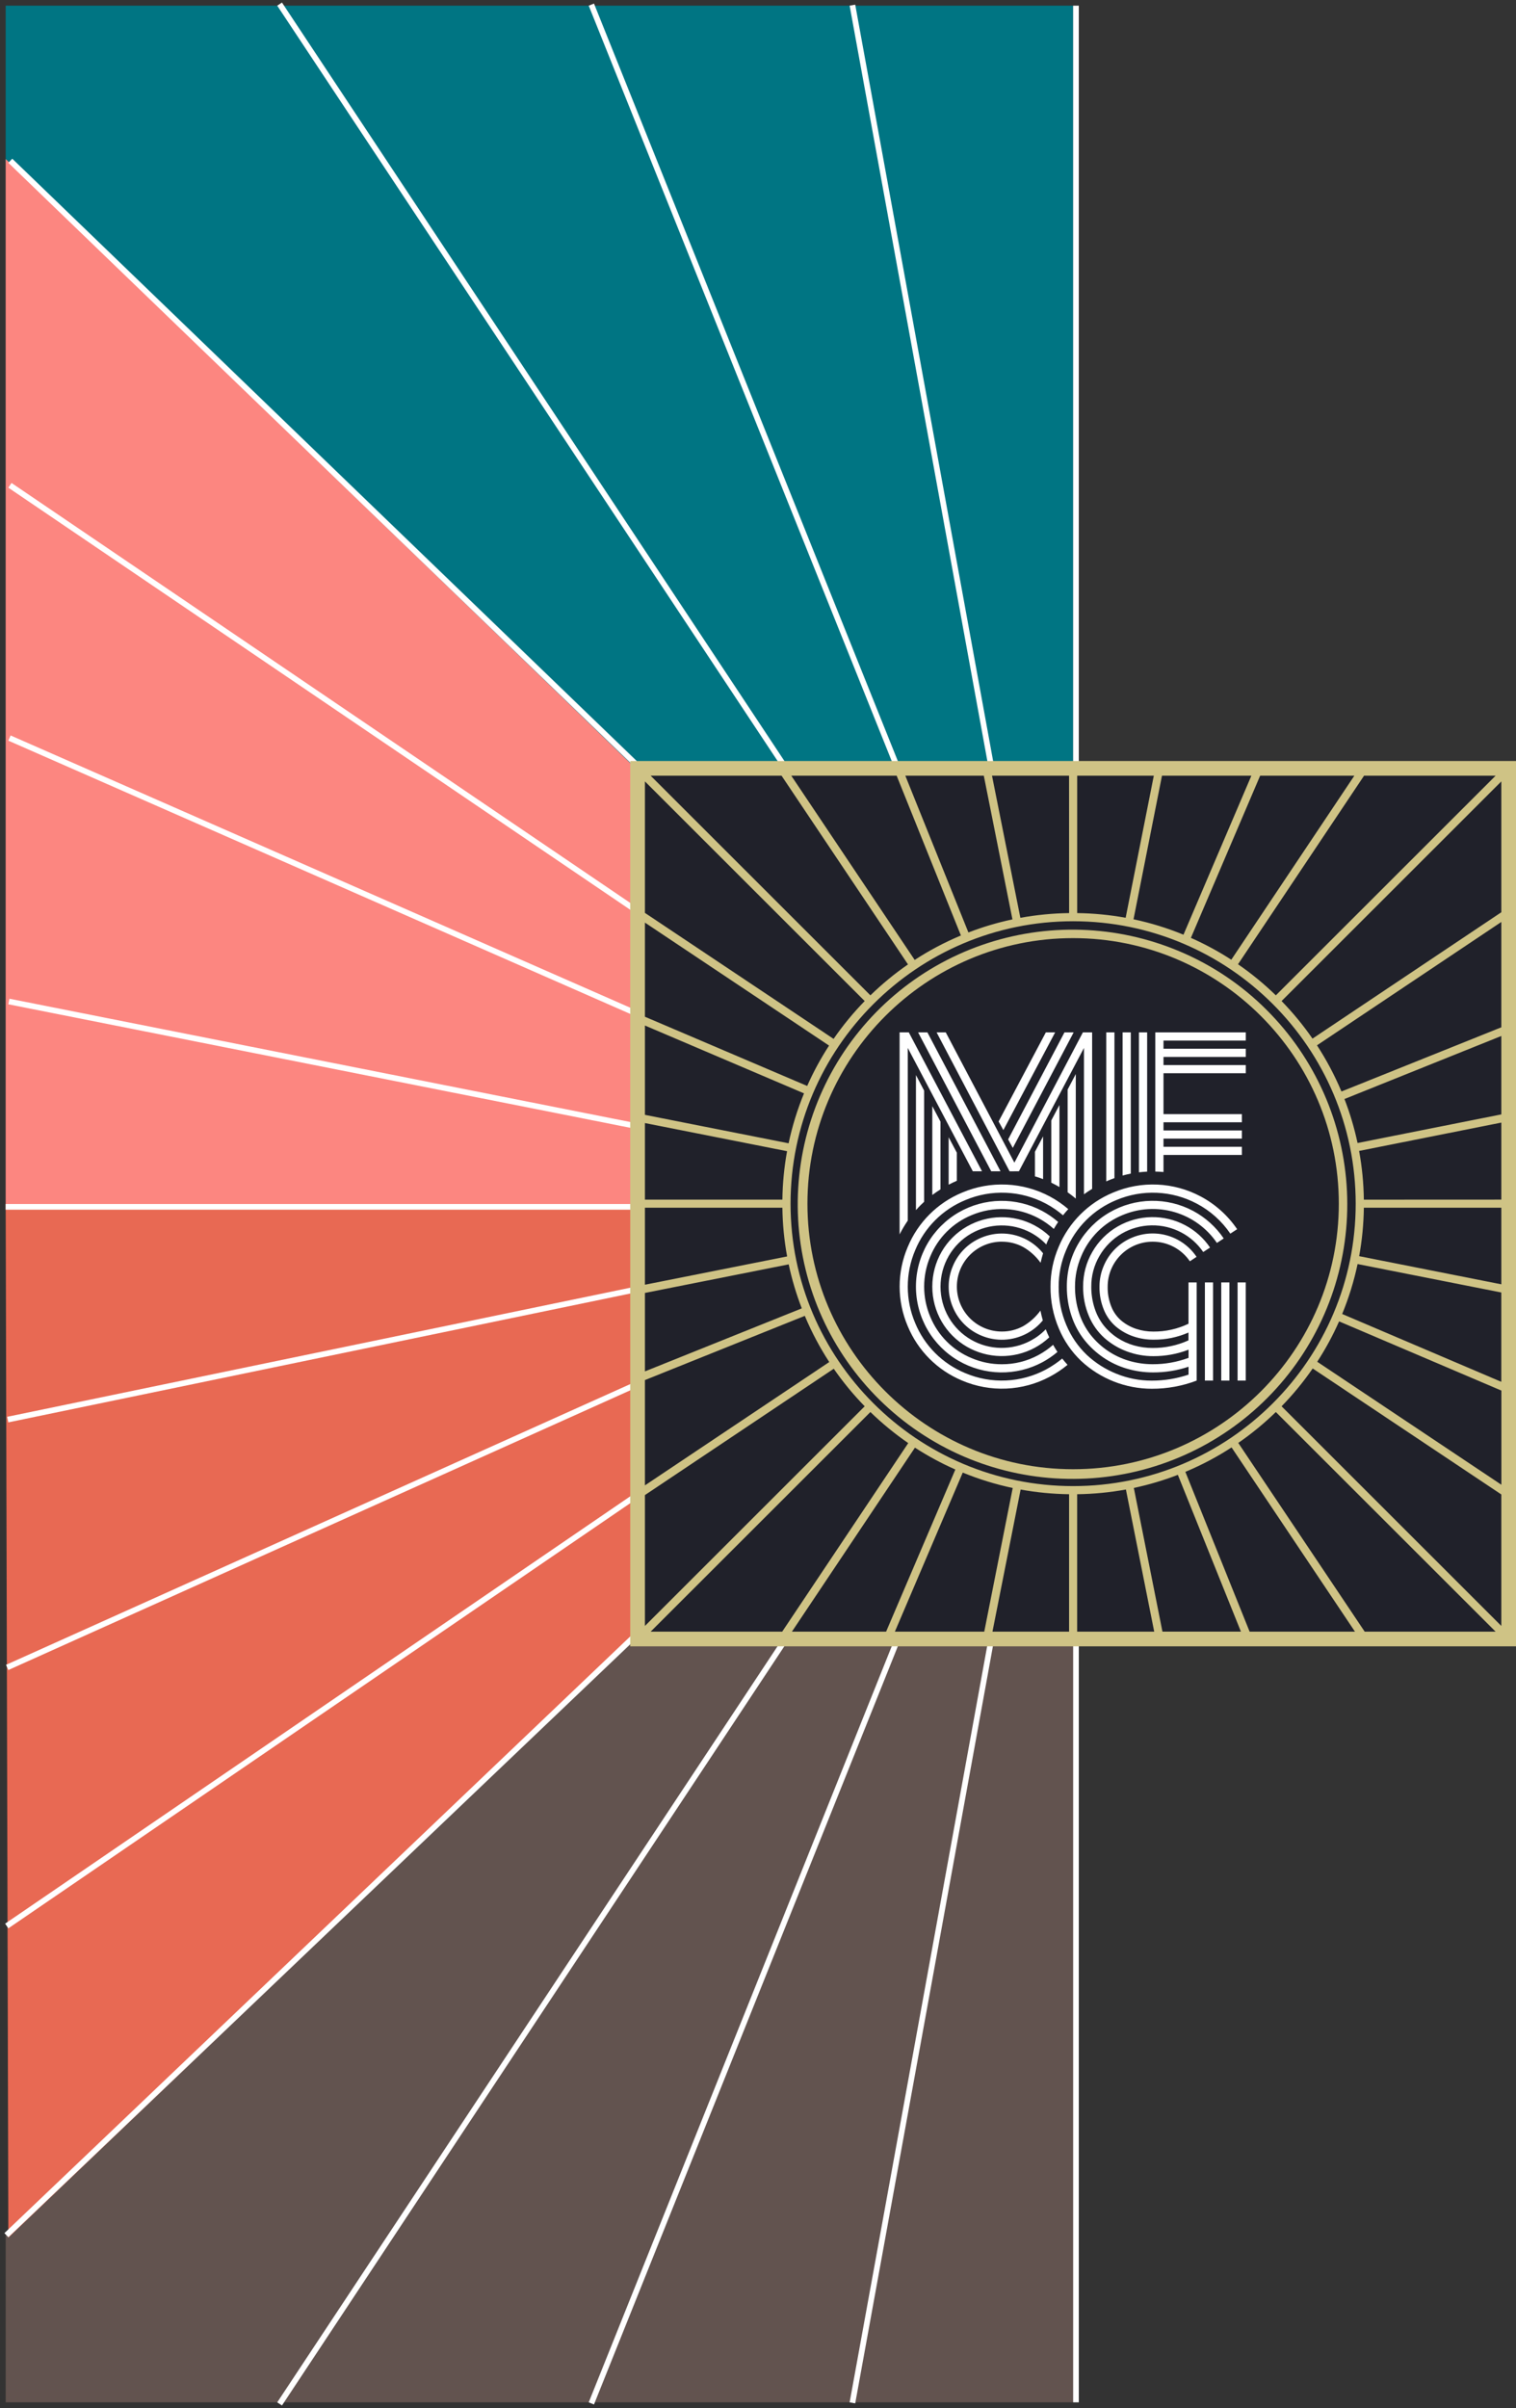
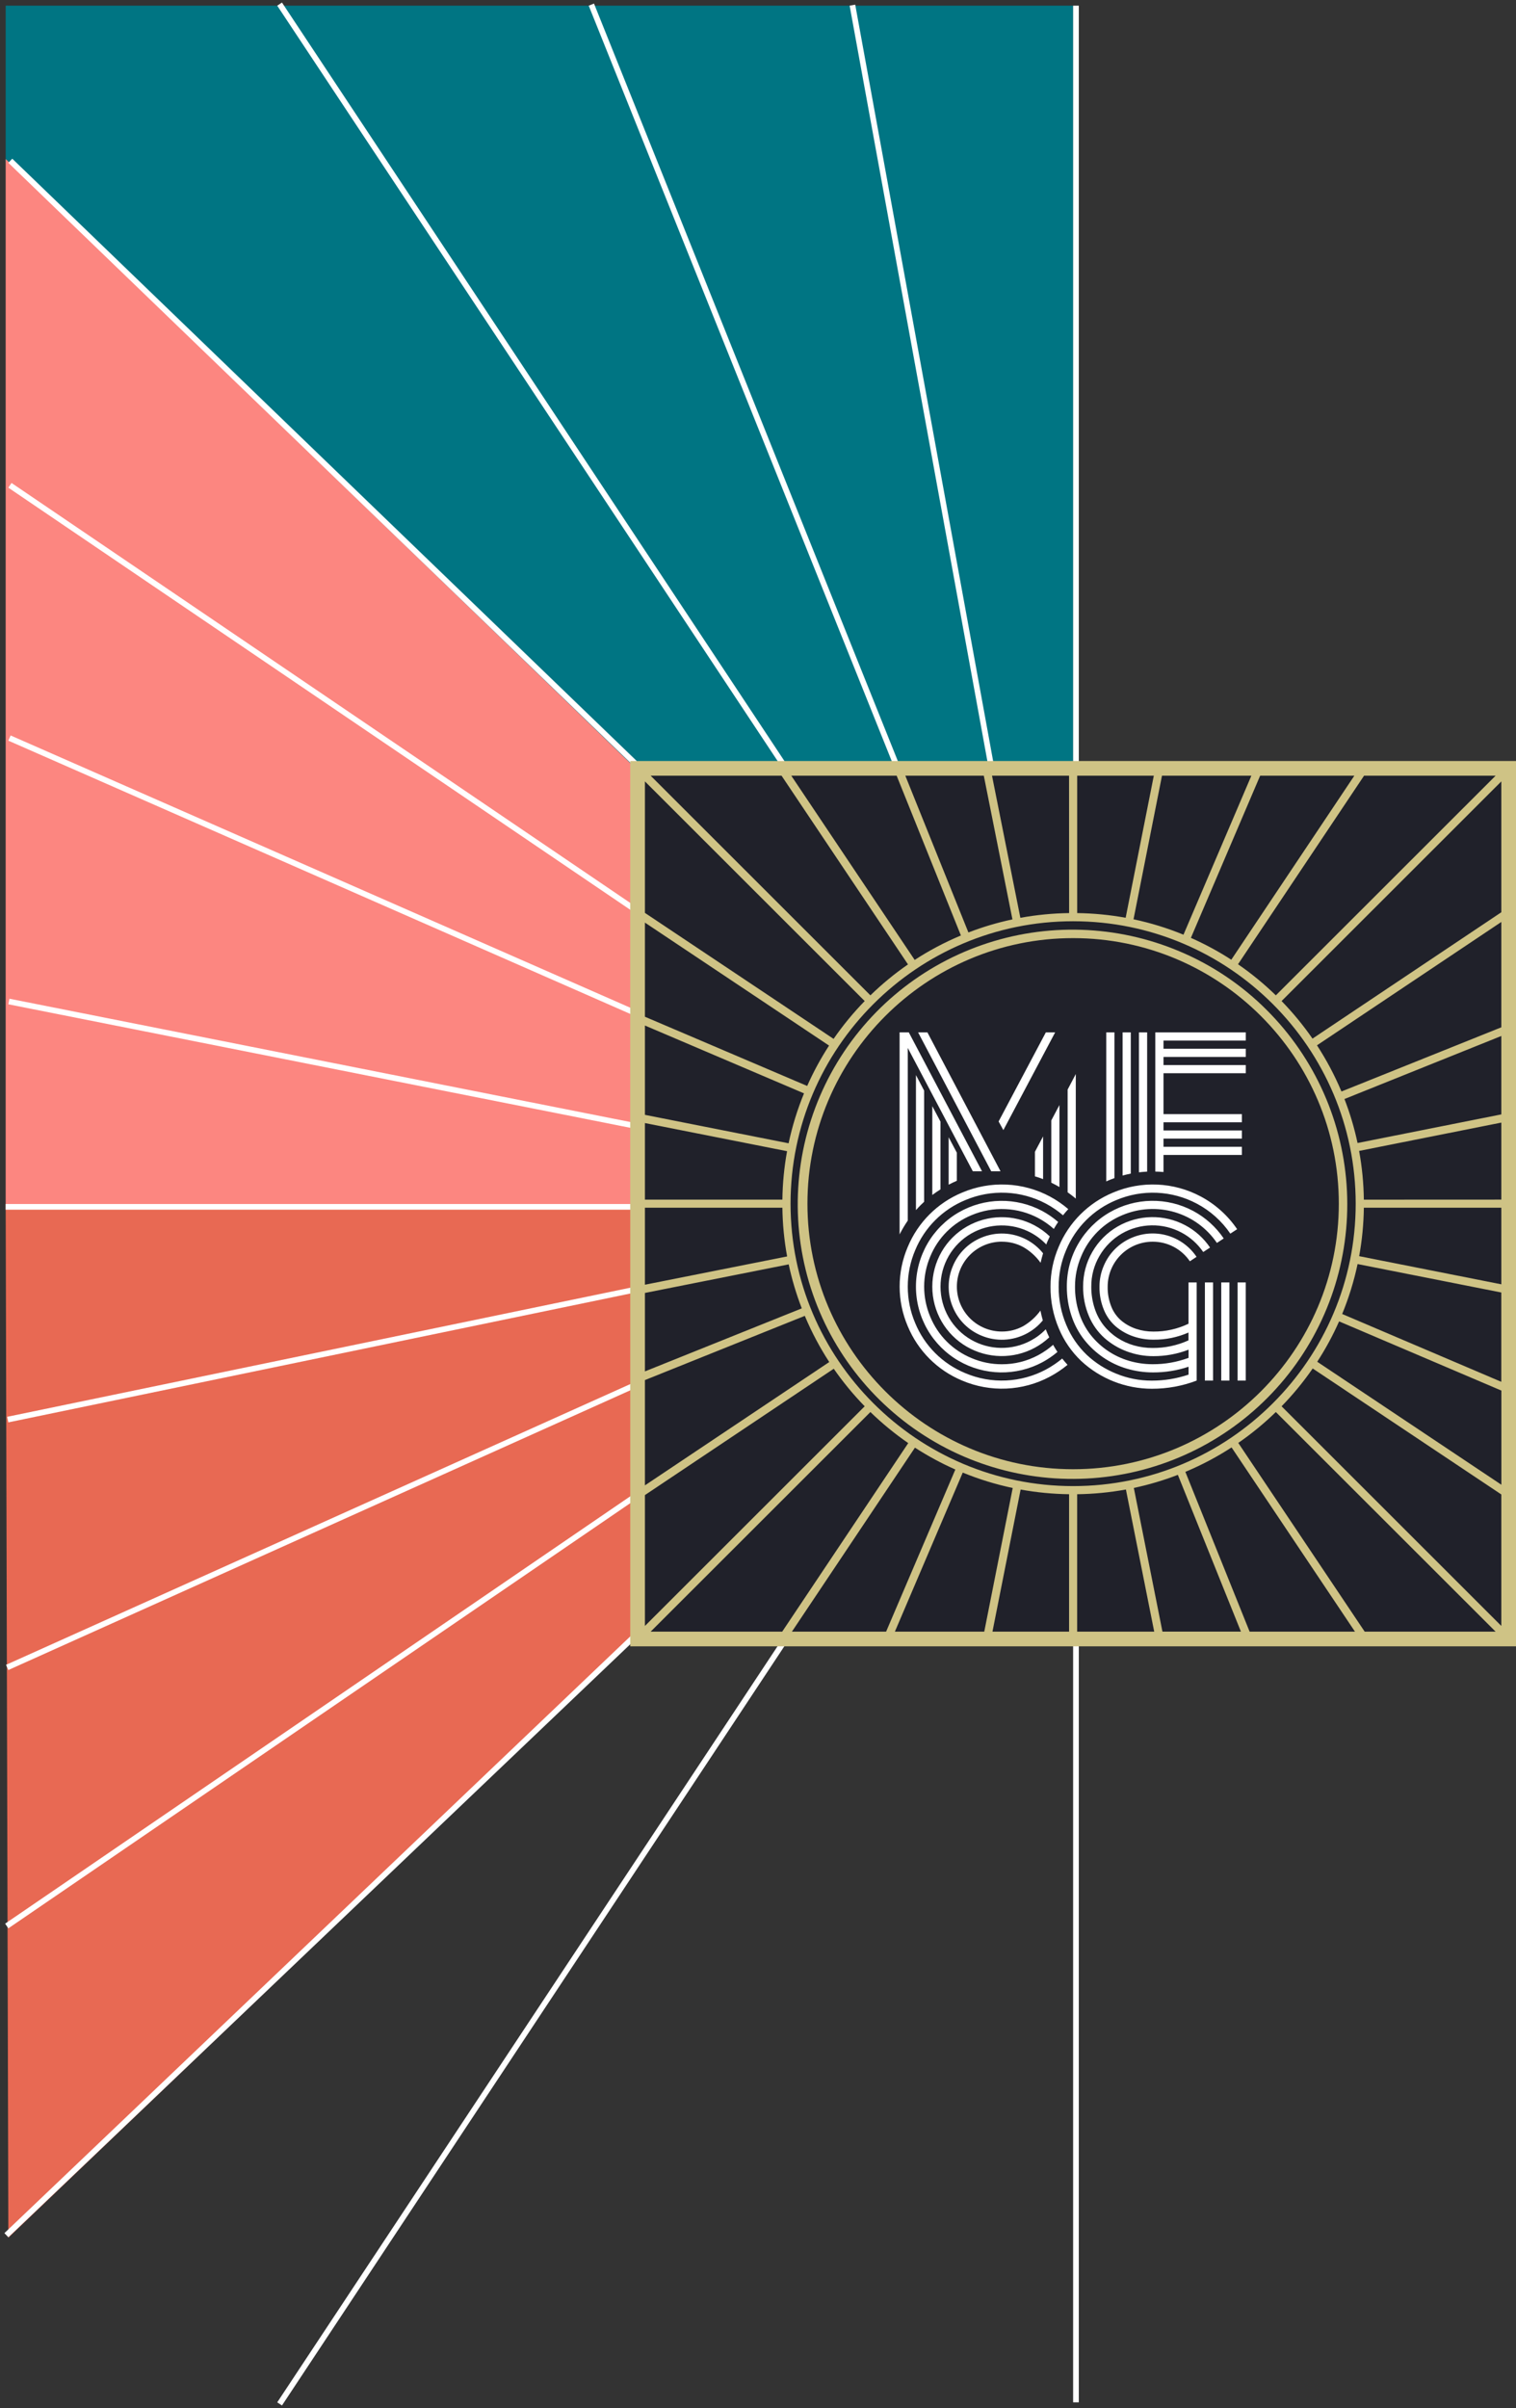
<svg xmlns="http://www.w3.org/2000/svg" width="267" height="424" viewBox="0 0 267 424" fill="none">
  <rect x="0" y="0" width="267" height="424" fill="#333333" stroke="none" />
  <path d="M189 156V1H1V28.477L133.114 156H189Z" fill="#007583" />
  <path d="M133 213H1V28L133 155.643V213Z" fill="#FC8680" />
-   <path d="M189 268V423H1V393.644L132.835 268H189Z" fill="#62534F" />
  <path d="M133 212H1L1.47 394L132.53 268.743L133 212Z" fill="#E86953" />
  <line x1="1.816" y1="28.305" x2="133.105" y2="154.904" stroke="white" />
  <line x1="1.75" y1="85.455" x2="133.038" y2="174.544" stroke="white" />
  <line x1="1.67" y1="129.956" x2="132.959" y2="187.629" stroke="white" />
  <line x1="1.566" y1="176.343" x2="131.448" y2="202.132" stroke="white" />
  <line x1="49.243" y1="0.724" x2="151.461" y2="154.988" stroke="white" />
  <line x1="1.124" y1="393.567" x2="131.475" y2="269.311" stroke="white" />
  <line x1="1.187" y1="339.125" x2="131.538" y2="250.036" stroke="white" />
  <line x1="1.264" y1="293.6" x2="131.615" y2="234.988" stroke="white" />
  <line x1="1.367" y1="249.959" x2="132.656" y2="222.764" stroke="white" />
  <line x1="189.5" y1="1" x2="189.5" y2="154" stroke="white" />
  <line y1="-0.5" x2="185.057" y2="-0.5" transform="matrix(0.552 -0.834 -0.834 -0.552 48.827 423)" stroke="white" />
  <line x1="131" y1="212.5" x2="1" y2="212.5" stroke="white" />
  <line x1="104.151" y1="0.814" x2="166.044" y2="155.078" stroke="white" />
  <line x1="150.13" y1="0.91" x2="178.263" y2="155.175" stroke="white" />
  <line y1="-0.5" x2="153" y2="-0.5" transform="matrix(4.37114e-08 -1 -1 -4.37114e-08 189 423)" stroke="white" />
-   <line y1="-0.5" x2="166.218" y2="-0.5" transform="matrix(0.372 -0.928 -0.928 -0.372 103.687 423)" stroke="white" />
-   <line y1="-0.5" x2="156.809" y2="-0.5" transform="matrix(0.179 -0.984 -0.984 -0.179 149.638 423)" stroke="white" />
  <g clip-path="url(#clip0_316_3)">
    <rect x="113.342" y="135.874" width="152.721" height="152.721" fill="#20212A" />
    <path d="M211.487 210.679C209.125 209.416 206.509 208.699 203.833 208.58C201.156 208.461 198.487 208.943 196.022 209.991C191.691 211.79 188.25 215.229 186.449 219.556C185.499 221.761 185.012 224.138 185.02 226.539C184.994 229.07 185.492 231.58 186.482 233.91C187.38 236.066 188.716 238.011 190.405 239.624C193.793 242.778 198.251 244.531 202.881 244.529C205.573 244.535 208.243 244.047 210.759 243.091V225.809H209.32V233.081C207.393 234.006 205.279 234.478 203.142 234.461C202.113 234.469 201.09 234.31 200.113 233.99C199.182 233.683 198.315 233.209 197.553 232.591C196.754 231.928 196.132 231.077 195.744 230.114C195.284 228.982 195.059 227.769 195.083 226.548C195.084 224.45 195.919 222.438 197.404 220.954C198.888 219.47 200.902 218.636 203.002 218.635C204.294 218.629 205.568 218.94 206.712 219.542C207.856 220.144 208.834 221.017 209.56 222.085L210.74 221.301C209.895 220.044 208.756 219.011 207.421 218.294C206.193 217.634 204.832 217.258 203.439 217.195C202.045 217.131 200.656 217.381 199.372 217.925C197.115 218.862 195.321 220.654 194.383 222.91C193.892 224.055 193.64 225.289 193.644 226.535C193.619 227.95 193.887 229.354 194.429 230.661C194.897 231.8 195.63 232.811 196.568 233.609C197.467 234.353 198.494 234.929 199.598 235.307C200.75 235.698 201.959 235.894 203.176 235.886C205.288 235.906 207.38 235.478 209.315 234.631V236.01C207.331 236.908 205.175 237.365 202.997 237.349C201.888 237.353 200.784 237.201 199.717 236.899C198.671 236.603 197.677 236.149 196.769 235.552C195.862 234.957 195.055 234.222 194.379 233.374C193.669 232.465 193.127 231.436 192.78 230.337C192.384 229.11 192.188 227.829 192.199 226.54C192.184 224.638 192.685 222.767 193.649 221.126C194.592 219.499 195.945 218.148 197.572 217.205C199.166 216.287 200.967 215.789 202.806 215.758C204.645 215.726 206.462 216.163 208.086 217.027C209.621 217.843 210.934 219.019 211.915 220.453L213.116 219.669C212.009 218.027 210.516 216.681 208.767 215.749C206.928 214.771 204.871 214.276 202.788 214.311C200.705 214.346 198.665 214.909 196.86 215.948C195.007 217.014 193.468 218.551 192.401 220.403C191.313 222.263 190.746 224.382 190.762 226.537C190.74 228.32 191.088 230.089 191.782 231.732C192.397 233.213 193.336 234.538 194.531 235.608C195.692 236.627 197.03 237.424 198.479 237.96C199.97 238.515 201.548 238.796 203.138 238.79C205.254 238.798 207.353 238.411 209.328 237.65V239.09C207.306 239.839 205.166 240.218 203.01 240.208C201.598 240.21 200.194 240.008 198.84 239.609C196.169 238.823 193.808 237.228 192.083 235.044C191.192 233.899 190.508 232.607 190.063 231.227C189.568 229.715 189.321 228.133 189.334 226.542C189.328 224.715 189.696 222.907 190.413 221.228C191.084 219.594 192.072 218.11 193.321 216.862C194.57 215.613 196.055 214.625 197.69 213.955C200.602 212.725 203.85 212.541 206.882 213.433C209.915 214.326 212.544 216.24 214.324 218.85L215.525 218.066C214.151 216.039 212.305 214.377 210.145 213.221C207.873 212.009 205.329 211.396 202.754 211.44C200.178 211.484 197.657 212.183 195.427 213.472C193.139 214.792 191.239 216.69 189.917 218.976C188.573 221.272 187.874 223.888 187.894 226.548C187.883 228.289 188.157 230.02 188.704 231.673C189.201 233.197 189.959 234.624 190.944 235.889C191.892 237.091 193.018 238.141 194.283 239.005C195.557 239.878 196.96 240.546 198.442 240.984C199.944 241.43 201.503 241.656 203.071 241.653C205.198 241.663 207.312 241.325 209.329 240.653V242.041C207.236 242.748 205.04 243.106 202.831 243.099C200.706 243.103 198.6 242.693 196.632 241.89C194.697 241.117 192.924 239.989 191.403 238.564C189.854 237.079 188.629 235.29 187.805 233.31C186.896 231.175 186.437 228.876 186.455 226.556C186.449 224.346 186.894 222.158 187.764 220.127C188.581 218.15 189.78 216.354 191.294 214.842C192.807 213.33 194.604 212.132 196.582 211.316C198.849 210.355 201.301 209.913 203.761 210.022C206.221 210.13 208.625 210.787 210.798 211.943C213.162 213.196 215.184 215.007 216.688 217.218L217.886 216.434C216.251 214.026 214.055 212.051 211.487 210.679V210.679Z" fill="white" />
    <path d="M216.526 225.81H215.087V243.091H216.526V225.81Z" fill="white" />
    <path d="M219.404 225.81H217.965V243.091H219.404V225.81Z" fill="white" />
    <path d="M213.646 225.81H212.207V243.091H213.646V225.81Z" fill="white" />
    <path d="M168.517 207.91V202.961L167.077 200.245V208.595C167.544 208.352 168.025 208.122 168.517 207.91Z" fill="white" />
    <path d="M165.637 209.425V197.492L164.198 194.769V210.411C164.661 210.062 165.14 209.733 165.637 209.425Z" fill="white" />
    <path d="M185.955 208.655C186.17 208.773 186.383 208.893 186.592 209.015V194.57L185.153 197.288V208.247C185.421 208.377 185.697 208.512 185.955 208.655Z" fill="white" />
    <path d="M189.471 211.048V189.116L188.031 191.853V209.939C188.53 210.289 189.01 210.659 189.471 211.048Z" fill="white" />
    <path d="M183.712 207.618V200.091L182.273 202.807V207.131C182.758 207.27 183.239 207.433 183.712 207.618Z" fill="white" />
    <path d="M162.158 212.18C162.355 211.985 162.555 211.794 162.758 211.607V192.033L161.319 189.295V213.077C161.59 212.769 161.87 212.468 162.158 212.18Z" fill="white" />
    <path d="M159.878 184.52L171.334 206.238H172.955L160.058 181.776H158.439V217.351C158.863 216.51 159.344 215.699 159.878 214.922V184.52Z" fill="white" />
    <path d="M176.215 206.238L163.339 181.784H161.699L174.575 206.238H176.215Z" fill="white" />
-     <path d="M185.833 181.784H184.193L175.874 197.468L176.715 198.986L185.833 181.784Z" fill="white" />
-     <path d="M178.374 202.122L189.092 181.784H187.473L177.555 200.625L178.374 202.122Z" fill="white" />
+     <path d="M185.833 181.784H184.193L175.874 197.468L176.715 198.986Z" fill="white" />
    <path d="M202.035 181.782H200.595V206.419C201.072 206.362 201.552 206.322 202.035 206.298V181.782Z" fill="white" />
    <path d="M203.474 206.288C203.958 206.299 204.438 206.324 204.915 206.368V203.361H218.724V201.923H204.915V200.487H218.724V199.049H204.915V197.611H218.724V196.171H204.915V188.975H219.41V187.537H204.915V186.099H219.41V184.66H204.915V183.222H219.41V181.782H203.474V206.288Z" fill="white" />
    <path d="M196.276 207.441V181.782H194.837V208.023L195.151 207.88C195.527 207.722 195.898 207.576 196.276 207.441Z" fill="white" />
    <path d="M199.155 181.782H197.716V206.985C198.191 206.855 198.671 206.742 199.155 206.646V181.782Z" fill="white" />
-     <path d="M179.453 206.238L190.909 184.52V210.287C191.372 209.951 191.851 209.632 192.348 209.334V181.782H190.719L178.655 204.72L166.571 181.782H164.958L177.813 206.245L179.453 206.238Z" fill="white" />
    <path d="M184.431 218.701C184.578 218.364 184.73 218.032 184.889 217.706C184.086 216.938 183.182 216.283 182.201 215.76C180.362 214.782 178.305 214.287 176.222 214.322C174.14 214.357 172.1 214.92 170.295 215.959C168.442 217.025 166.903 218.562 165.835 220.414C164.762 222.28 164.197 224.395 164.197 226.548C164.197 228.701 164.762 230.816 165.835 232.682C166.903 234.534 168.441 236.071 170.295 237.137C172.1 238.176 174.14 238.739 176.222 238.774C178.305 238.809 180.362 238.314 182.201 237.336C183.142 236.833 184.014 236.21 184.794 235.481C184.682 235.249 184.575 235.011 184.472 234.777C184.368 234.544 184.274 234.307 184.182 234.062C183.405 234.859 182.511 235.532 181.531 236.058C179.908 236.925 178.092 237.364 176.252 237.335C174.412 237.305 172.611 236.808 171.017 235.889C169.389 234.947 168.037 233.595 167.094 231.969C166.144 230.322 165.644 228.455 165.644 226.554C165.644 224.654 166.144 222.786 167.094 221.14C168.037 219.513 169.389 218.162 171.017 217.22C172.611 216.301 174.412 215.803 176.251 215.772C178.09 215.741 179.907 216.177 181.531 217.041C182.549 217.586 183.474 218.289 184.271 219.123C184.32 218.978 184.374 218.837 184.431 218.701Z" fill="white" />
    <path d="M176.439 218.635C177.747 218.626 179.036 218.946 180.188 219.565C181.406 220.26 182.459 221.211 183.273 222.352C183.393 221.789 183.539 221.232 183.709 220.68C182.928 219.706 181.958 218.898 180.858 218.306C179.63 217.647 178.269 217.271 176.876 217.207C175.483 217.143 174.094 217.393 172.811 217.938C170.553 218.874 168.759 220.667 167.822 222.923C167.333 224.069 167.081 225.303 167.081 226.549C167.081 227.795 167.333 229.028 167.822 230.175C168.76 232.43 170.554 234.222 172.811 235.16C174.091 235.702 175.476 235.951 176.865 235.889C178.254 235.827 179.611 235.454 180.837 234.799C181.923 234.225 182.883 233.44 183.662 232.491C183.505 231.928 183.358 231.356 183.243 230.766C182.431 231.886 181.391 232.822 180.192 233.513C179.043 234.139 177.753 234.463 176.443 234.454C174.343 234.454 172.329 233.621 170.844 232.137C169.359 230.653 168.525 228.64 168.525 226.542C168.525 224.443 169.359 222.431 170.844 220.947C172.329 219.463 174.343 218.629 176.443 218.629L176.439 218.635Z" fill="white" />
    <path d="M186.363 215.161C185.506 214.417 184.57 213.771 183.571 213.232C181.3 212.019 178.757 211.404 176.182 211.446C173.607 211.488 171.085 212.185 168.855 213.472C166.567 214.792 164.667 216.69 163.346 218.976C162.017 221.278 161.317 223.89 161.317 226.548C161.317 229.206 162.017 231.818 163.346 234.12C164.667 236.406 166.567 238.304 168.855 239.624C171.08 240.908 173.595 241.605 176.164 241.651C178.733 241.696 181.272 241.089 183.541 239.885C184.504 239.37 185.408 238.754 186.241 238.048C185.973 237.646 185.718 237.228 185.475 236.794C184.684 237.488 183.817 238.09 182.892 238.591C180.913 239.669 178.693 240.227 176.439 240.214C174.611 240.219 172.802 239.852 171.121 239.135C169.486 238.464 168.001 237.476 166.752 236.228C165.502 234.979 164.514 233.495 163.842 231.862C163.13 230.181 162.763 228.374 162.763 226.548C162.763 224.722 163.13 222.915 163.842 221.234C164.514 219.601 165.502 218.117 166.752 216.868C168.001 215.62 169.486 214.632 171.121 213.961C172.998 213.168 175.029 212.804 177.065 212.895C179.102 212.987 181.092 213.532 182.89 214.491C183.867 215.013 184.777 215.65 185.603 216.387C185.841 215.967 186.094 215.558 186.363 215.161Z" fill="white" />
    <path d="M184.23 241.133C182.059 242.298 179.654 242.962 177.191 243.074C174.729 243.186 172.273 242.745 170.005 241.782C168.026 240.966 166.229 239.768 164.716 238.256C163.202 236.744 162.003 234.948 161.187 232.971C160.322 230.94 159.877 228.755 159.877 226.548C159.877 224.341 160.322 222.156 161.187 220.125C162.004 218.149 163.203 216.353 164.716 214.841C166.23 213.329 168.027 212.13 170.005 211.314C172.271 210.354 174.724 209.912 177.184 210.02C179.643 210.129 182.048 210.785 184.221 211.941C185.291 212.514 186.297 213.2 187.22 213.988C187.515 213.611 187.823 213.248 188.146 212.898C187.15 212.046 186.066 211.302 184.913 210.679C182.55 209.416 179.934 208.699 177.258 208.58C174.581 208.461 171.912 208.943 169.446 209.991C165.115 211.789 161.673 215.228 159.874 219.556C158.93 221.763 158.444 224.139 158.444 226.539C158.444 228.939 158.93 231.314 159.874 233.521C161.673 237.849 165.115 241.289 169.446 243.087C171.908 244.133 174.573 244.615 177.246 244.498C179.919 244.38 182.532 243.666 184.892 242.408C186.003 241.818 187.05 241.117 188.018 240.316C187.692 239.961 187.378 239.592 187.077 239.209C186.195 239.944 185.242 240.589 184.23 241.133V241.133Z" fill="white" />
    <path d="M207.777 167.527C196.701 162.836 184.272 162.435 172.916 166.403C161.56 170.372 152.09 178.425 146.354 188.992C140.617 199.559 139.025 211.882 141.889 223.558C144.752 235.234 151.865 245.426 161.84 252.145C171.816 258.865 183.939 261.631 195.845 259.904C207.75 258.177 218.586 252.08 226.237 242.803C233.888 233.526 237.807 221.734 237.229 209.726C236.651 197.718 231.618 186.356 223.111 177.856C218.719 173.451 213.511 169.943 207.777 167.527V167.527ZM235.794 211.941C235.794 237.724 214.803 258.698 188.999 258.698C163.196 258.698 142.207 237.724 142.207 211.941C142.207 186.159 163.197 165.183 188.993 165.183C214.789 165.183 235.794 186.157 235.794 211.941Z" fill="#CFC385" />
    <path d="M111 134V289.881H267V134H111ZM238.767 211.941C238.767 239.361 216.441 261.67 188.999 261.67C161.557 261.67 139.233 239.361 139.233 211.941C139.233 184.522 161.559 162.211 188.993 162.211C216.427 162.211 238.767 184.52 238.767 211.941ZM224.703 175.259C222.64 173.25 220.411 171.418 218.04 169.784L240.239 136.583H263.409L224.703 175.259ZM216.857 168.987C214.591 167.518 212.213 166.231 209.743 165.137L221.938 136.583H238.529L216.857 168.987ZM208.436 164.581C205.592 163.412 202.646 162.504 199.637 161.868L204.651 136.583H220.393L208.436 164.581ZM198.252 161.598C195.434 161.087 192.578 160.812 189.715 160.775V136.583H203.211L198.252 161.598ZM188.295 160.775C185.414 160.812 182.541 161.09 179.708 161.608L174.713 136.583H188.284L188.295 160.775ZM178.312 161.884C175.671 162.445 173.078 163.215 170.559 164.189L159.447 136.583H173.269L178.312 161.884ZM169.236 164.72L169.066 164.789C166.29 165.963 163.623 167.38 161.096 169.023L139.36 136.583H157.921L169.236 164.72ZM159.916 169.813C157.561 171.441 155.347 173.263 153.297 175.259L114.59 136.583H137.649L159.916 169.813ZM152.291 176.264C150.28 178.327 148.447 180.554 146.811 182.924L113.585 160.74V137.588L152.291 176.264ZM146.014 184.105C144.543 186.369 143.255 188.746 142.161 191.213L113.585 179.027V162.45L146.014 184.105ZM141.604 192.519C140.435 195.362 139.526 198.305 138.889 201.311L113.585 196.301V180.572L141.604 192.519ZM138.619 202.701C138.108 205.516 137.832 208.37 137.795 211.231H113.585V197.746L138.619 202.701ZM137.795 212.65C137.832 215.529 138.111 218.399 138.629 221.231L113.585 226.211V212.65H137.795ZM138.905 222.625C139.466 225.265 140.238 227.855 141.212 230.373L113.585 241.472V227.66L138.905 222.625ZM141.744 231.691L141.813 231.861C142.988 234.635 144.405 237.3 146.05 239.825L113.585 261.543V243.002L141.744 231.691ZM146.841 241.004C148.47 243.357 150.293 245.569 152.291 247.618L113.585 286.294V263.252L146.841 241.004ZM153.297 248.627C155.36 250.634 157.59 252.464 159.961 254.098L137.761 287.299H114.59L153.297 248.627ZM161.143 254.899C163.409 256.368 165.787 257.655 168.257 258.749L156.062 287.299H139.471L161.143 254.899ZM169.561 259.29C172.405 260.458 175.35 261.366 178.36 262.002L173.349 287.299H157.607L169.561 259.29ZM179.753 262.277C182.571 262.788 185.426 263.063 188.29 263.1V287.299H174.794L179.753 262.277ZM189.71 263.1C192.591 263.064 195.463 262.786 198.297 262.269L203.281 287.296H189.71V263.1ZM199.692 261.991C202.334 261.43 204.927 260.66 207.446 259.686L218.553 287.294H204.731L199.692 261.991ZM208.766 259.161L208.935 259.092C211.712 257.919 214.379 256.502 216.906 254.858L238.64 287.299H220.085L208.766 259.161ZM218.086 254.068C220.44 252.442 222.653 250.622 224.703 248.627L263.409 287.299H240.351L218.086 254.068ZM225.714 247.617C227.725 245.555 229.558 243.328 231.194 240.959L264.415 263.141V286.294L225.714 247.617ZM231.991 239.776C233.461 237.513 234.749 235.136 235.844 232.668L264.426 244.851V261.432L231.991 239.776ZM236.385 231.365C237.554 228.523 238.463 225.58 239.1 222.573L264.411 227.58V243.309L236.385 231.365ZM239.379 221.185C239.891 218.37 240.166 215.516 240.203 212.655H264.415V226.14L239.379 221.185ZM240.203 211.236C240.166 208.356 239.886 205.484 239.367 202.651L264.415 197.664V211.225L240.203 211.236ZM239.094 201.261C238.532 198.621 237.761 196.031 236.787 193.513L264.415 182.414V196.221L239.094 201.261ZM236.256 192.191L236.187 192.022C235.012 189.248 233.595 186.583 231.95 184.058L264.415 162.338V180.886L236.256 192.191ZM231.159 182.879C229.532 180.526 227.71 178.314 225.714 176.264L264.415 137.588V160.629L231.159 182.879Z" fill="#CFC385" />
  </g>
  <defs>
    <clipPath id="clip0_316_3">
      <rect width="156" height="156" fill="white" transform="translate(111 134)" />
    </clipPath>
  </defs>
</svg>